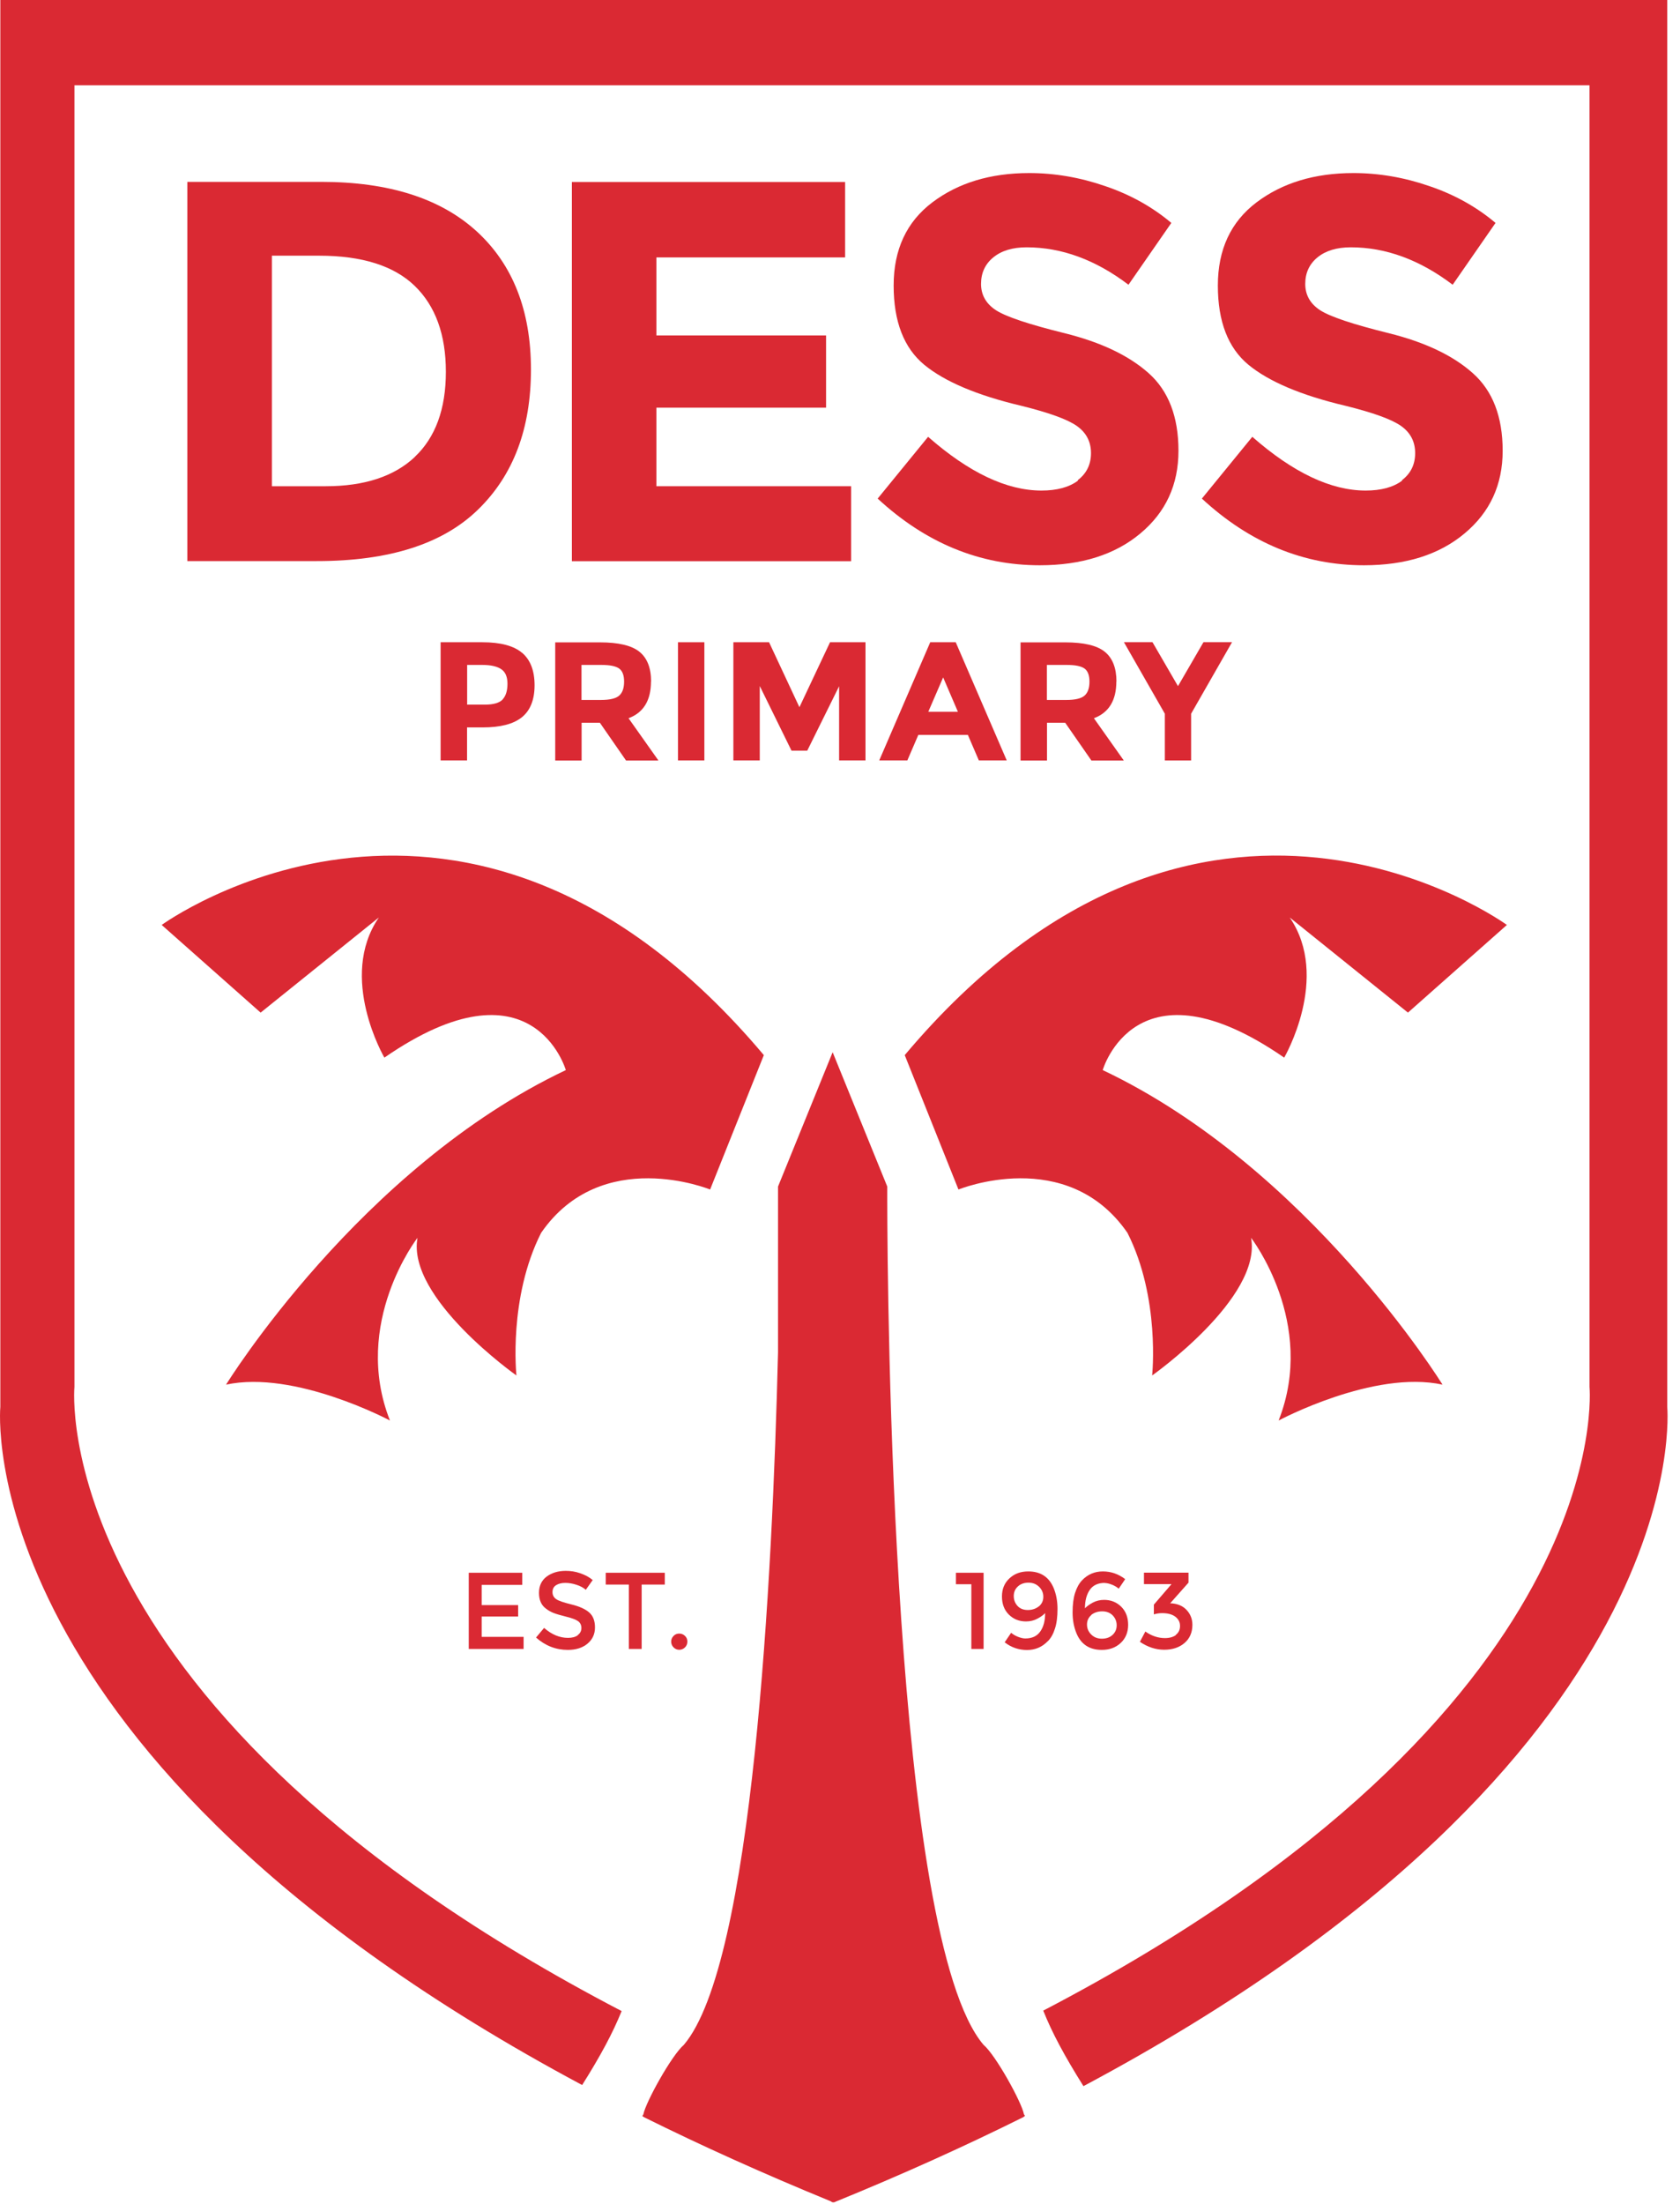
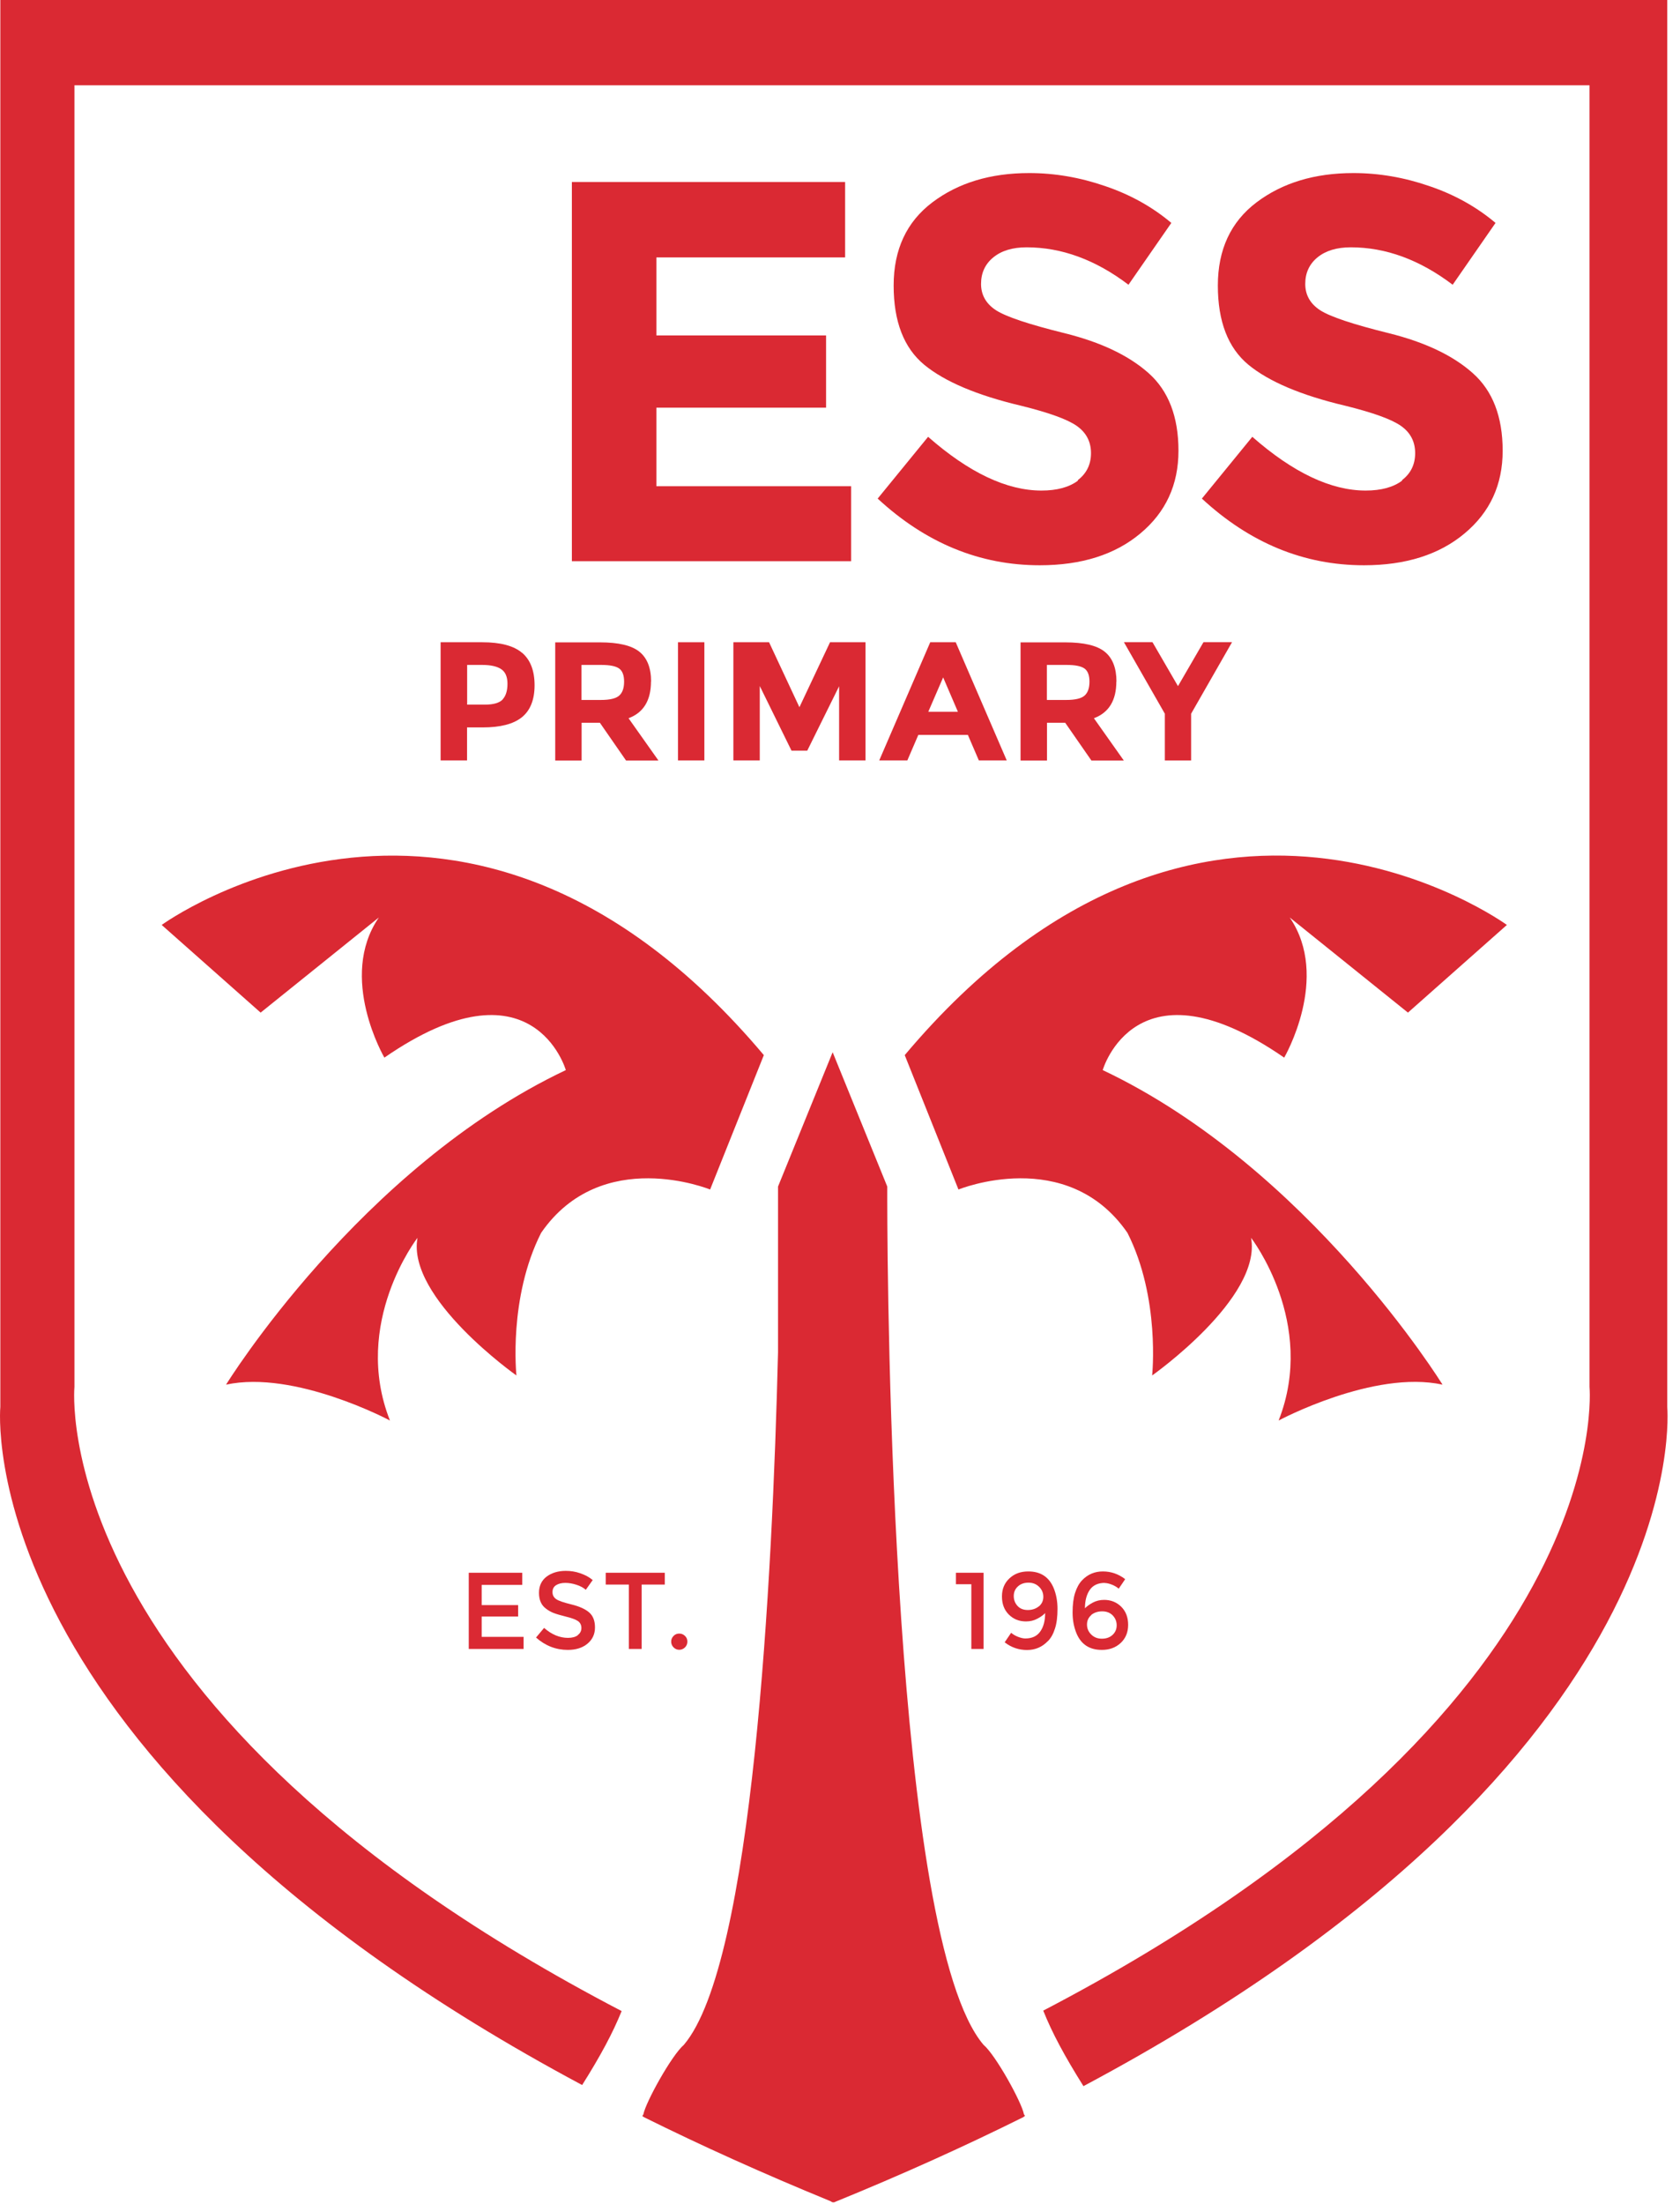
<svg xmlns="http://www.w3.org/2000/svg" width="45" height="59" viewBox="0 0 45 59" fill="none">
  <path d="M13.989 42.43V42.105H12.556V44.145H14.025V43.821H12.902V43.277H13.879V42.971H12.902V42.43H13.989Z" fill="#DA2933" />
  <path d="M15.479 43.776C15.415 43.824 15.327 43.848 15.214 43.848C14.993 43.848 14.777 43.76 14.574 43.581L14.358 43.839C14.604 44.058 14.89 44.17 15.208 44.17C15.427 44.17 15.603 44.115 15.737 44.003C15.87 43.891 15.937 43.748 15.937 43.569C15.937 43.39 15.885 43.256 15.779 43.165C15.673 43.074 15.515 43.004 15.306 42.953C15.096 42.901 14.96 42.856 14.896 42.81C14.832 42.765 14.799 42.704 14.799 42.622C14.799 42.54 14.832 42.476 14.896 42.437C14.96 42.397 15.041 42.376 15.142 42.376C15.242 42.376 15.342 42.394 15.445 42.428C15.548 42.461 15.63 42.507 15.691 42.561L15.876 42.3C15.782 42.221 15.673 42.163 15.542 42.118C15.412 42.072 15.284 42.054 15.154 42.054C14.95 42.054 14.78 42.106 14.644 42.206C14.507 42.309 14.437 42.455 14.437 42.643C14.437 42.831 14.498 42.971 14.62 43.062C14.68 43.111 14.75 43.15 14.826 43.181C14.905 43.211 15.017 43.244 15.166 43.281C15.315 43.317 15.421 43.357 15.482 43.399C15.542 43.442 15.573 43.505 15.573 43.584C15.573 43.663 15.539 43.727 15.476 43.773L15.479 43.776Z" fill="#DA2933" />
  <path d="M17.187 44.145V42.421H17.807V42.105H16.225V42.421H16.844V44.145H17.187Z" fill="#DA2933" />
  <path d="M18.042 43.796C17.999 43.839 17.978 43.89 17.978 43.948C17.978 44.006 17.999 44.06 18.042 44.103C18.084 44.145 18.136 44.167 18.194 44.167C18.251 44.167 18.306 44.145 18.348 44.103C18.391 44.06 18.412 44.009 18.412 43.948C18.412 43.887 18.391 43.836 18.348 43.796C18.306 43.754 18.254 43.733 18.194 43.733C18.133 43.733 18.081 43.754 18.042 43.796Z" fill="#DA2933" />
  <path d="M26.346 44.145V42.105H25.605V42.412H26.018V44.145H26.346Z" fill="#DA2933" />
  <path d="M28.074 43.93C28.153 43.849 28.214 43.739 28.259 43.596C28.305 43.454 28.326 43.281 28.326 43.071C28.326 42.862 28.29 42.674 28.22 42.507C28.095 42.215 27.87 42.069 27.543 42.069C27.339 42.069 27.172 42.13 27.039 42.255C26.905 42.379 26.838 42.54 26.838 42.74C26.838 42.941 26.899 43.102 27.024 43.226C27.148 43.348 27.3 43.408 27.482 43.408C27.594 43.408 27.695 43.384 27.785 43.335C27.877 43.287 27.946 43.238 27.995 43.184C27.995 43.393 27.95 43.557 27.864 43.678C27.779 43.8 27.646 43.864 27.464 43.864C27.406 43.864 27.339 43.848 27.263 43.818C27.188 43.788 27.13 43.751 27.084 43.712L26.911 43.967C27.09 44.106 27.291 44.173 27.509 44.173C27.728 44.173 27.916 44.094 28.068 43.934L28.074 43.93ZM27.825 43.005C27.746 43.068 27.649 43.102 27.53 43.102C27.412 43.102 27.321 43.065 27.254 42.992C27.188 42.919 27.154 42.831 27.154 42.728C27.154 42.625 27.191 42.537 27.266 42.47C27.339 42.403 27.433 42.37 27.549 42.37C27.664 42.37 27.758 42.407 27.834 42.482C27.91 42.558 27.946 42.646 27.946 42.749C27.946 42.853 27.907 42.938 27.828 43.005H27.825Z" fill="#DA2933" />
  <path d="M29.587 42.379C29.644 42.379 29.711 42.394 29.787 42.425C29.863 42.455 29.921 42.492 29.966 42.531L30.139 42.276C29.96 42.139 29.76 42.069 29.541 42.069C29.322 42.069 29.134 42.148 28.982 42.309C28.904 42.391 28.843 42.501 28.797 42.643C28.752 42.783 28.73 42.959 28.73 43.168C28.73 43.378 28.767 43.566 28.837 43.733C28.961 44.025 29.186 44.17 29.514 44.17C29.717 44.17 29.884 44.109 30.018 43.985C30.151 43.861 30.218 43.7 30.218 43.499C30.218 43.299 30.157 43.138 30.033 43.014C29.908 42.892 29.757 42.831 29.574 42.831C29.462 42.831 29.362 42.856 29.271 42.904C29.18 42.953 29.11 43.005 29.061 43.056C29.061 42.847 29.107 42.683 29.192 42.561C29.277 42.44 29.41 42.376 29.593 42.376L29.587 42.379ZM29.228 43.235C29.307 43.172 29.404 43.138 29.523 43.138C29.641 43.138 29.735 43.175 29.805 43.247C29.875 43.32 29.911 43.408 29.911 43.511C29.911 43.615 29.875 43.7 29.799 43.77C29.723 43.839 29.629 43.87 29.514 43.87C29.398 43.87 29.304 43.833 29.228 43.757C29.152 43.681 29.116 43.593 29.116 43.49C29.116 43.387 29.155 43.302 29.234 43.235H29.228Z" fill="#DA2933" />
-   <path d="M31.499 43.772C31.423 43.827 31.323 43.854 31.204 43.854C31.022 43.854 30.846 43.796 30.679 43.678L30.533 43.954C30.746 44.097 30.961 44.166 31.183 44.166C31.404 44.166 31.587 44.106 31.726 43.987C31.866 43.869 31.939 43.705 31.939 43.499C31.939 43.344 31.887 43.21 31.781 43.098C31.675 42.986 31.529 42.928 31.344 42.922L31.835 42.369V42.102H30.642V42.409H31.38L30.907 42.958V43.219C30.976 43.198 31.049 43.186 31.125 43.186C31.277 43.186 31.395 43.216 31.48 43.28C31.565 43.344 31.608 43.426 31.608 43.529C31.608 43.632 31.568 43.714 31.492 43.769L31.499 43.772Z" fill="#DA2933" />
  <path d="M15.594 55.818C16.089 55.032 16.414 54.425 16.651 53.839C1.159 45.767 1.994 37.127 1.994 37.127V2.283H42.576V37.127C42.576 37.127 43.411 45.761 27.944 53.827C28.183 54.425 28.514 55.041 29.021 55.849C45.56 47.033 44.658 37.664 44.658 37.664V0H0.009V37.661C0.009 37.661 -0.89 47.011 15.591 55.818H15.594Z" fill="#DA2933" />
  <path d="M40.363 24.762C40.363 24.762 32.188 18.797 24.234 28.247L25.673 31.845C25.673 31.845 28.578 30.658 30.199 33.004C31.082 34.747 30.861 36.823 30.861 36.823C30.861 36.823 33.806 34.747 33.511 33.138C33.511 33.138 35.278 35.418 34.249 38.029C34.249 38.029 36.796 36.666 38.639 37.069C38.639 37.069 35.059 31.262 29.537 28.648C29.537 28.648 30.421 25.567 34.398 28.314C34.398 28.314 35.648 26.171 34.546 24.562L37.713 27.109L40.363 24.762Z" fill="#DA2933" />
  <path d="M19.021 31.845L20.46 28.247C12.506 18.8 4.331 24.762 4.331 24.762L6.981 27.109L10.148 24.562C9.043 26.171 10.296 28.314 10.296 28.314C14.273 25.567 15.156 28.648 15.156 28.648C9.634 31.262 6.055 37.069 6.055 37.069C7.895 36.669 10.445 38.029 10.445 38.029C9.413 35.415 11.183 33.138 11.183 33.138C10.888 34.747 13.833 36.823 13.833 36.823C13.833 36.823 13.611 34.747 14.495 33.004C16.116 30.658 19.021 31.845 19.021 31.845Z" fill="#DA2933" />
  <path d="M17.23 56.662C17.23 56.662 17.236 56.672 17.239 56.675C18.769 57.434 20.433 58.186 22.242 58.927L22.3 58.961L22.309 58.954C22.309 58.954 22.318 58.958 22.324 58.961H22.33H22.336C24.179 58.211 25.867 57.446 27.418 56.675C27.421 56.675 27.424 56.669 27.427 56.662C27.436 56.656 27.448 56.653 27.457 56.647C27.445 56.632 27.436 56.617 27.427 56.602C27.366 56.277 26.668 55.014 26.343 54.741C23.899 51.866 23.769 34.766 23.766 32.112V31.766L22.303 28.169L20.84 31.766V36.205C20.691 42.249 20.169 52.567 18.317 54.744C17.992 55.02 17.294 56.28 17.233 56.605C17.224 56.62 17.212 56.635 17.203 56.65C17.212 56.656 17.224 56.659 17.233 56.666L17.23 56.662Z" fill="#DA2933" />
-   <path d="M12.774 6.199C11.806 5.312 10.416 4.869 8.606 4.869H5.018V15.021H8.488C10.425 15.021 11.864 14.562 12.808 13.639C13.752 12.72 14.222 11.472 14.222 9.893C14.222 8.315 13.737 7.082 12.771 6.196L12.774 6.199ZM11.111 12.234C10.555 12.756 9.757 13.017 8.722 13.017H7.283V6.845H8.546C9.699 6.845 10.552 7.116 11.108 7.653C11.663 8.19 11.943 8.958 11.943 9.954C11.943 10.95 11.663 11.712 11.108 12.234H11.111Z" fill="#DA2933" />
  <path d="M22.637 6.891V4.872H15.318V15.024H22.798V13.017H17.582V10.914H22.127V8.98H17.582V6.891H22.637Z" fill="#DA2933" />
  <path d="M28.877 12.865C28.64 13.044 28.312 13.133 27.896 13.133C26.967 13.133 25.953 12.653 24.86 11.694L23.509 13.348C24.796 14.538 26.244 15.133 27.85 15.133C28.965 15.133 29.863 14.851 30.543 14.283C31.226 13.715 31.566 12.978 31.566 12.067C31.566 11.156 31.299 10.464 30.768 9.991C30.236 9.517 29.487 9.162 28.524 8.922C27.562 8.685 26.946 8.479 26.679 8.306C26.412 8.133 26.278 7.896 26.278 7.601C26.278 7.307 26.387 7.07 26.606 6.891C26.824 6.712 27.122 6.621 27.498 6.621C28.436 6.621 29.347 6.955 30.227 7.623L31.375 5.968C30.871 5.543 30.282 5.212 29.602 4.982C28.925 4.748 28.245 4.633 27.568 4.633C26.533 4.633 25.668 4.894 24.976 5.416C24.283 5.938 23.937 6.682 23.937 7.644C23.937 8.606 24.21 9.314 24.757 9.766C25.303 10.215 26.169 10.583 27.349 10.862C28.096 11.047 28.594 11.226 28.846 11.405C29.098 11.584 29.223 11.827 29.223 12.131C29.223 12.434 29.104 12.677 28.867 12.856L28.877 12.865Z" fill="#DA2933" />
  <path d="M37.56 12.865C37.323 13.044 36.995 13.133 36.58 13.133C35.651 13.133 34.637 12.653 33.544 11.694L32.193 13.348C33.48 14.538 34.928 15.133 36.534 15.133C37.648 15.133 38.547 14.851 39.227 14.283C39.91 13.715 40.25 12.978 40.25 12.067C40.25 11.156 39.983 10.464 39.451 9.991C38.92 9.517 38.17 9.162 37.208 8.922C36.246 8.685 35.629 8.479 35.362 8.306C35.095 8.133 34.962 7.896 34.962 7.601C34.962 7.307 35.071 7.07 35.289 6.891C35.508 6.712 35.805 6.621 36.182 6.621C37.12 6.621 38.031 6.955 38.911 7.623L40.059 5.968C39.555 5.543 38.966 5.212 38.286 4.982C37.609 4.748 36.929 4.633 36.252 4.633C35.217 4.633 34.351 4.894 33.659 5.416C32.967 5.938 32.621 6.682 32.621 7.644C32.621 8.606 32.894 9.314 33.441 9.766C33.987 10.215 34.852 10.583 36.033 10.862C36.78 11.047 37.278 11.226 37.53 11.405C37.782 11.584 37.906 11.827 37.906 12.131C37.906 12.434 37.788 12.677 37.551 12.856L37.56 12.865Z" fill="#DA2933" />
  <path d="M13.985 17.476C14.207 17.665 14.319 17.956 14.319 18.345C14.319 18.733 14.204 19.022 13.976 19.204C13.748 19.386 13.399 19.474 12.931 19.474H12.51V20.357H11.802V17.194H12.919C13.405 17.194 13.76 17.288 13.982 17.476H13.985ZM13.466 18.721C13.551 18.627 13.593 18.487 13.593 18.305C13.593 18.123 13.539 17.992 13.429 17.917C13.32 17.841 13.147 17.801 12.916 17.801H12.513V18.864H12.989C13.226 18.864 13.384 18.815 13.469 18.721H13.466Z" fill="#DA2933" />
  <path d="M17.437 18.244C17.437 18.752 17.236 19.079 16.836 19.228L17.637 20.36H16.769L16.068 19.349H15.579V20.36H14.872V17.197H16.071C16.562 17.197 16.915 17.279 17.124 17.446C17.334 17.613 17.44 17.88 17.44 18.247L17.437 18.244ZM16.587 18.621C16.675 18.542 16.717 18.418 16.717 18.247C16.717 18.078 16.672 17.959 16.581 17.895C16.49 17.832 16.332 17.801 16.104 17.801H15.576V18.739H16.092C16.335 18.739 16.499 18.7 16.587 18.621Z" fill="#DA2933" />
  <path d="M18.16 17.194H18.867V20.357H18.16V17.194Z" fill="#DA2933" />
  <path d="M22.479 18.366L21.623 20.096H21.201L20.351 18.366V20.357H19.644V17.194H20.6L21.413 18.933L22.233 17.194H23.183V20.357H22.476V18.366H22.479Z" fill="#DA2933" />
  <path d="M26.219 20.357L25.925 19.674H24.598L24.304 20.357H23.551L24.917 17.194H25.6L26.966 20.357H26.213H26.219ZM25.263 18.135L24.865 19.055H25.658L25.263 18.135Z" fill="#DA2933" />
  <path d="M29.902 18.244C29.902 18.752 29.701 19.079 29.301 19.228L30.102 20.36H29.234L28.532 19.349H28.044V20.36H27.336V17.197H28.535C29.027 17.197 29.38 17.279 29.589 17.446C29.798 17.613 29.905 17.88 29.905 18.247L29.902 18.244ZM29.052 18.621C29.14 18.542 29.182 18.418 29.182 18.247C29.182 18.078 29.137 17.959 29.046 17.895C28.954 17.832 28.797 17.801 28.569 17.801H28.041V18.739H28.557C28.8 18.739 28.964 18.7 29.052 18.621Z" fill="#DA2933" />
  <path d="M31.908 20.358H31.201V19.107L30.105 17.192H30.87L31.553 18.369L32.236 17.192H33.001L31.905 19.107V20.358H31.908Z" fill="#DA2933" />
</svg>